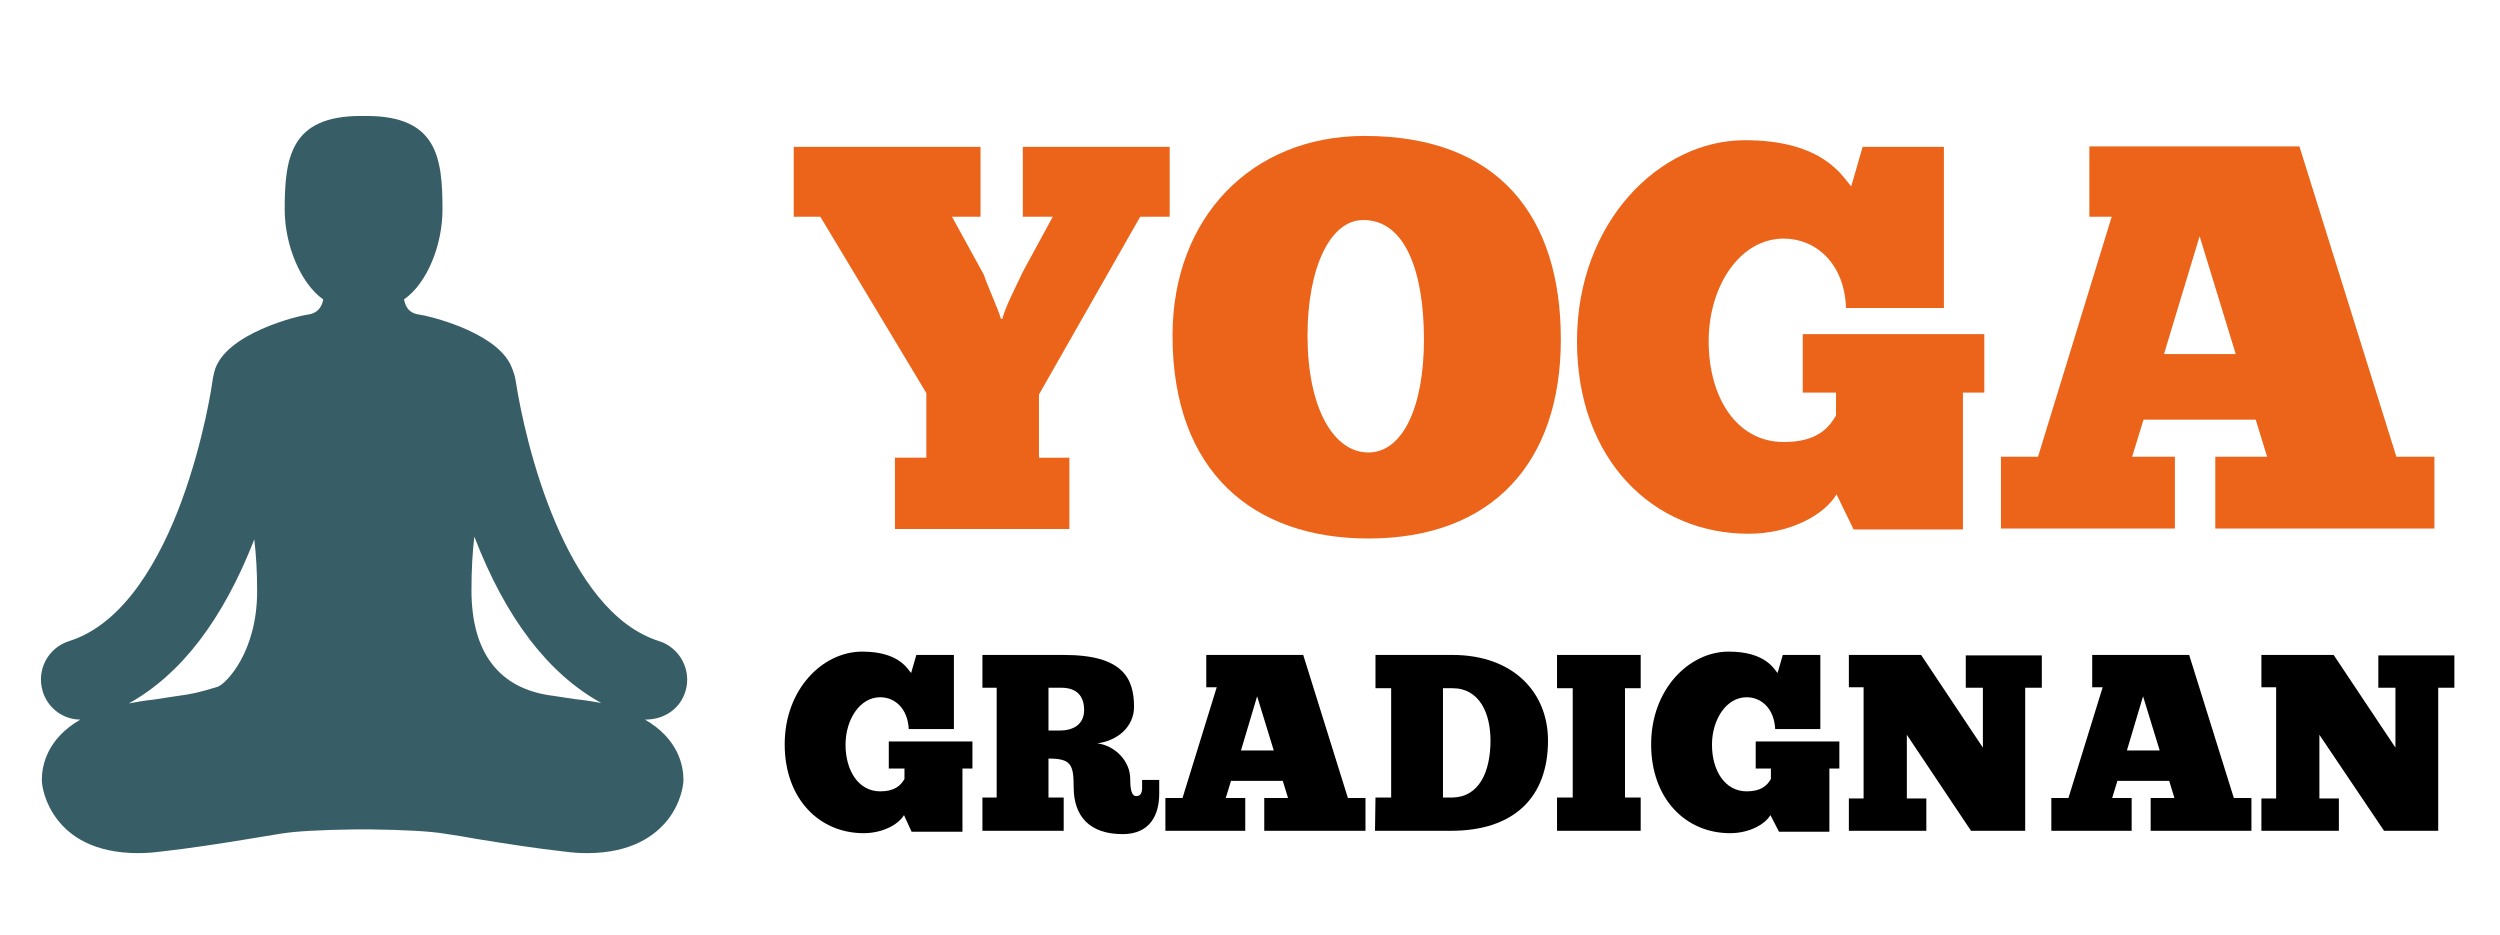
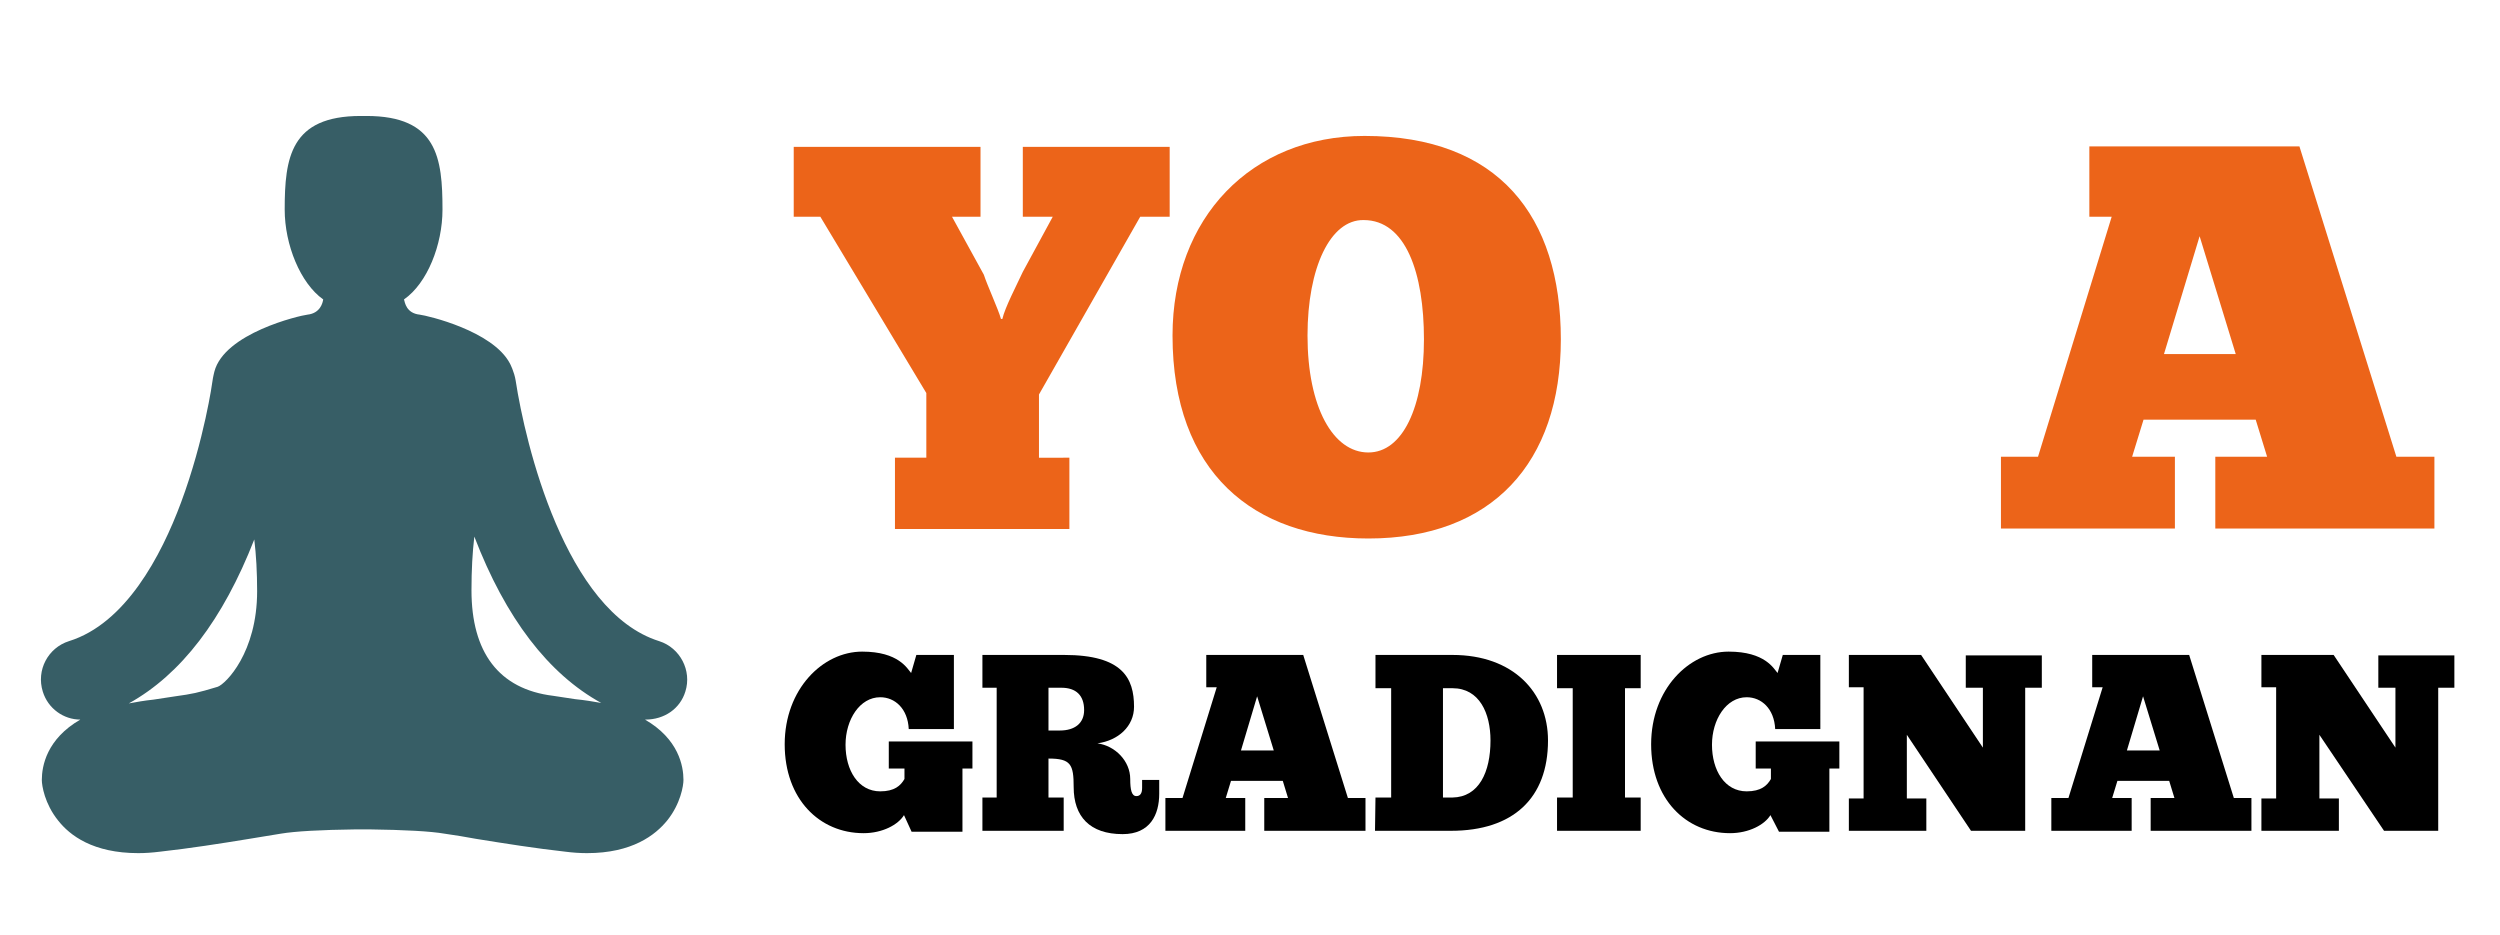
<svg xmlns="http://www.w3.org/2000/svg" version="1.1" id="Capa_1" x="0px" y="0px" viewBox="-157 199.6 526 196.7" style="enable-background:new -157 199.6 526 196.7;" xml:space="preserve">
  <style type="text/css">
	.st0{enable-background:new    ;}
	.st1{fill:#EC6419;}
	.st2{fill:#375E66;}
</style>
  <g class="st0">
    <path class="st1" d="M53.9,266.7c0.5-2.3,3-7.1,4.3-9.9l6.3-11.6h-6.3v-14.7h30.9v14.7h-6.2l-21.3,37.4v13.3H68v15H31.3v-15h6.6   v-13.6l-22.3-37.1H10v-14.7h39.3v14.7h-6l6.7,12.2c0.7,2.2,3.1,7.4,3.6,9.3L53.9,266.7L53.9,266.7z" />
    <path class="st1" d="M89.7,270.2c0-24.8,16.6-42,40.4-42c28.2,0,41.3,16.9,41.3,42.8c0,26-14.5,41.9-40.5,41.9   C106.8,312.9,89.7,299,89.7,270.2z M142.6,271c0-13.9-3.8-25.1-12.7-25.1c-7-0.1-11.8,10-11.8,24.3c0,15.1,5.4,24.6,12.8,24.6   C138.1,294.8,142.6,285.3,142.6,271z" />
-     <path class="st1" d="M229.4,303.6c-2.5,4.3-9.7,8.3-18.5,8.3c-20.1,0-36.1-15.6-36.1-40.5c0-25.1,17.4-42.3,35.3-42.3   c16.7,0,20.6,7.8,22.4,9.7l2.4-8.3H252v33.9h-20.6c-0.3-9.3-6.3-14.6-13.1-14.6c-9.3,0-15.8,10.1-15.8,21.6   c0,11.7,5.8,21.2,15.8,21.2c6.6,0,9.3-2.6,11-5.6v-4.8h-7v-12.3h38.2v12.3H256V311h-23L229.4,303.6z" />
    <path class="st1" d="M309.1,310.8v-15.1H320l-2.4-7.8H294l-2.4,7.8h9v15.1H264v-15.1h7.8l15.5-50.5h-4.7v-14.8h44.2l20.4,65.3h8   v15.1H309.1z M313.4,274.1l-7.6-24.8l-7.5,24.8H313.4z" />
  </g>
  <g class="st0">
    <path d="M33.2,371.1c-1.2,2-4.5,3.8-8.5,3.8c-9.3,0-16.6-7.2-16.6-18.7c0-11.6,8-19.5,16.3-19.5c7.7,0,9.5,3.6,10.3,4.5l1.1-3.8   h7.9V353h-9.5c-0.2-4.3-2.9-6.7-6-6.7c-4.3,0-7.3,4.7-7.3,10c0,5.4,2.7,9.8,7.3,9.8c3,0,4.3-1.2,5.1-2.6v-2.2H30v-5.7h17.6v5.7   h-2.1v13.3H34.8L33.2,371.1z" />
    <path d="M66.9,337.4c12.3,0,14.7,4.9,14.7,10.9c0,4.1-3.3,7.1-7.7,7.7c3.7,0.5,6.9,3.7,6.9,7.5c0,2.3,0.3,3.6,1.3,3.6   c0.8,0,1.2-0.6,1.2-1.7v-1.7h3.6v2.9c0,4.4-1.9,8.5-7.7,8.5c-6.9,0-10.3-3.7-10.3-9.9c0-4.8-0.6-6-5.3-6v8.2h3.2v7H49.7v-7h3v-23.1   h-3v-6.9H66.9z M63.6,353.3H66c3.1,0,5.1-1.5,5.1-4.3c0-3.1-1.7-4.7-4.8-4.7h-2.7V353.3z" />
    <path d="M109,374.4v-6.9h5l-1.1-3.6H102l-1.1,3.6h4.1v6.9H88.2v-6.9h3.6l7.2-23.3h-2.2v-6.8h20.4l9.4,30.1h3.7v6.9L109,374.4   L109,374.4z M111,357.5l-3.5-11.4l-3.4,11.4H111z" />
    <path d="M132.4,367.4h3.3v-23h-3.3v-7h16.2c12.8,0,20.1,7.9,20.1,18c0,12.1-7.3,19-20.4,19h-16L132.4,367.4L132.4,367.4z    M148.6,367.4c5.6-0.1,8-5.4,8-12c0-5.7-2.3-11-8-11h-2v23H148.6z" />
    <path d="M188.2,337.4v7h-3.3v23h3.3v7h-17.6v-7h3.3v-23h-3.3v-7H188.2z" />
    <path d="M215.5,371.1c-1.2,2-4.5,3.8-8.5,3.8c-9.3,0-16.6-7.2-16.6-18.7c0-11.6,8-19.5,16.3-19.5c7.7,0,9.5,3.6,10.3,4.5l1.1-3.8   h7.9V353h-9.5c-0.2-4.3-2.9-6.7-6-6.7c-4.3,0-7.3,4.7-7.3,10c0,5.4,2.7,9.8,7.3,9.8c3,0,4.3-1.2,5.1-2.6v-2.2h-3.2v-5.7H230v5.7   h-2.1v13.3h-10.6L215.5,371.1z" />
    <path d="M269.1,344.2v30.2h-11.4l-13.5-20.2v13.4h4.1v6.8H232v-6.8h3.1v-23.4H232v-6.8h15.2l13,19.5v-12.6h-3.6v-6.8h16v6.8h-3.5   V344.2z" />
    <path d="M295.5,374.4v-6.9h5l-1.1-3.6h-10.9l-1.1,3.6h4.1v6.9h-16.9v-6.9h3.6l7.2-23.3h-2.2v-6.8h20.4l9.4,30.1h3.7v6.9   L295.5,374.4L295.5,374.4z M297.4,357.5l-3.5-11.4l-3.4,11.4H297.4z" />
    <path d="M356,344.2v30.2h-11.4L331,354.2v13.4h4.1v6.8h-16.3v-6.8h3.1v-23.4h-3.1v-6.8H334l13,19.5v-12.6h-3.6v-6.8h16v6.8H356   V344.2z" />
  </g>
-   <path class="st2" d="M-12.8,345.1c1.4-4.4-1.1-9.2-5.5-10.6c-19.8-6.2-28.2-41.7-30.2-54.8c-0.3-1.9-1.2-3.6-1.2-3.6  c-3.6-6.9-17.4-10.1-19-10.3c-2.8-0.3-3.1-2.5-3.3-3.2c4.9-3.4,8.1-11.5,8.1-18.9c0-10.9-1.1-19.7-16-19.7c-0.2,0-1,0-1.2,0  c-14.8,0-16,8.8-16,19.7c0,7.4,3.3,15.5,8.1,18.9c-0.1,0.7-0.6,2.9-3.3,3.2c-1.7,0.2-17.5,3.9-19.6,12c0,0-0.3,1.2-0.4,2  c0,0.1-1.7,12.3-6.6,25.5c-4.2,11.3-11.7,25.5-23.6,29.2c-4.4,1.4-6.9,6.1-5.5,10.6c1.1,3.6,4.4,5.9,7.9,5.9  c-7.1,4.1-8.1,9.8-8.1,12.7c0,1.2,0.6,5,3.4,8.5c2.5,3.2,7.4,6.9,16.9,6.9c1.4,0,2.9-0.1,4.5-0.3c6.3-0.7,12.7-1.7,18.8-2.7  c2.2-0.4,4.5-0.7,6.7-1.1c3-0.5,8.3-0.8,15.9-0.9h2.6c7.6,0.1,13,0.4,15.9,0.9c2.2,0.3,4.5,0.7,6.7,1.1c6.2,1,12.5,2,18.8,2.7  c1.5,0.2,3.1,0.3,4.5,0.3c9.5,0,14.4-3.8,16.9-6.9c2.8-3.5,3.4-7.3,3.4-8.5c0-2.9-1-8.6-8.1-12.7h0.1  C-17.2,351-13.9,348.7-12.8,345.1z M-111.2,344.1c-4.3,1.3-5.3,1.5-8.9,2c-1.2,0.2-2.7,0.4-4.6,0.7c-1.9,0.2-3.6,0.5-5.2,0.8  c11-6.1,19.8-17.6,26.4-34.5c0.4,3.3,0.6,6.9,0.6,10.9C-102.9,336.9-109.5,343.5-111.2,344.1z M-36,346.7c-1.9-0.3-3.4-0.5-4.6-0.7  c-11.5-1.4-17.2-9.2-17.2-22.2c0-4.2,0.2-7.9,0.6-11.3c6.6,17.2,15.6,28.9,26.7,35C-32.2,347.2-34,346.9-36,346.7z" />
+   <path class="st2" d="M-12.8,345.1c1.4-4.4-1.1-9.2-5.5-10.6c-19.8-6.2-28.2-41.7-30.2-54.8c-0.3-1.9-1.2-3.6-1.2-3.6  c-3.6-6.9-17.4-10.1-19-10.3c-2.8-0.3-3.1-2.5-3.3-3.2c4.9-3.4,8.1-11.5,8.1-18.9c0-10.9-1.1-19.7-16-19.7c-0.2,0-1,0-1.2,0  c-14.8,0-16,8.8-16,19.7c0,7.4,3.3,15.5,8.1,18.9c-0.1,0.7-0.6,2.9-3.3,3.2c-1.7,0.2-17.5,3.9-19.6,12c0,0-0.3,1.2-0.4,2  c0,0.1-1.7,12.3-6.6,25.5c-4.2,11.3-11.7,25.5-23.6,29.2c-4.4,1.4-6.9,6.1-5.5,10.6c1.1,3.6,4.4,5.9,7.9,5.9  c-7.1,4.1-8.1,9.8-8.1,12.7c0,1.2,0.6,5,3.4,8.5c2.5,3.2,7.4,6.9,16.9,6.9c1.4,0,2.9-0.1,4.5-0.3c6.3-0.7,12.7-1.7,18.8-2.7  c2.2-0.4,4.5-0.7,6.7-1.1c3-0.5,8.3-0.8,15.9-0.9h2.6c7.6,0.1,13,0.4,15.9,0.9c2.2,0.3,4.5,0.7,6.7,1.1c6.2,1,12.5,2,18.8,2.7  c1.5,0.2,3.1,0.3,4.5,0.3c9.5,0,14.4-3.8,16.9-6.9c2.8-3.5,3.4-7.3,3.4-8.5c0-2.9-1-8.6-8.1-12.7h0.1  C-17.2,351-13.9,348.7-12.8,345.1M-111.2,344.1c-4.3,1.3-5.3,1.5-8.9,2c-1.2,0.2-2.7,0.4-4.6,0.7c-1.9,0.2-3.6,0.5-5.2,0.8  c11-6.1,19.8-17.6,26.4-34.5c0.4,3.3,0.6,6.9,0.6,10.9C-102.9,336.9-109.5,343.5-111.2,344.1z M-36,346.7c-1.9-0.3-3.4-0.5-4.6-0.7  c-11.5-1.4-17.2-9.2-17.2-22.2c0-4.2,0.2-7.9,0.6-11.3c6.6,17.2,15.6,28.9,26.7,35C-32.2,347.2-34,346.9-36,346.7z" />
</svg>